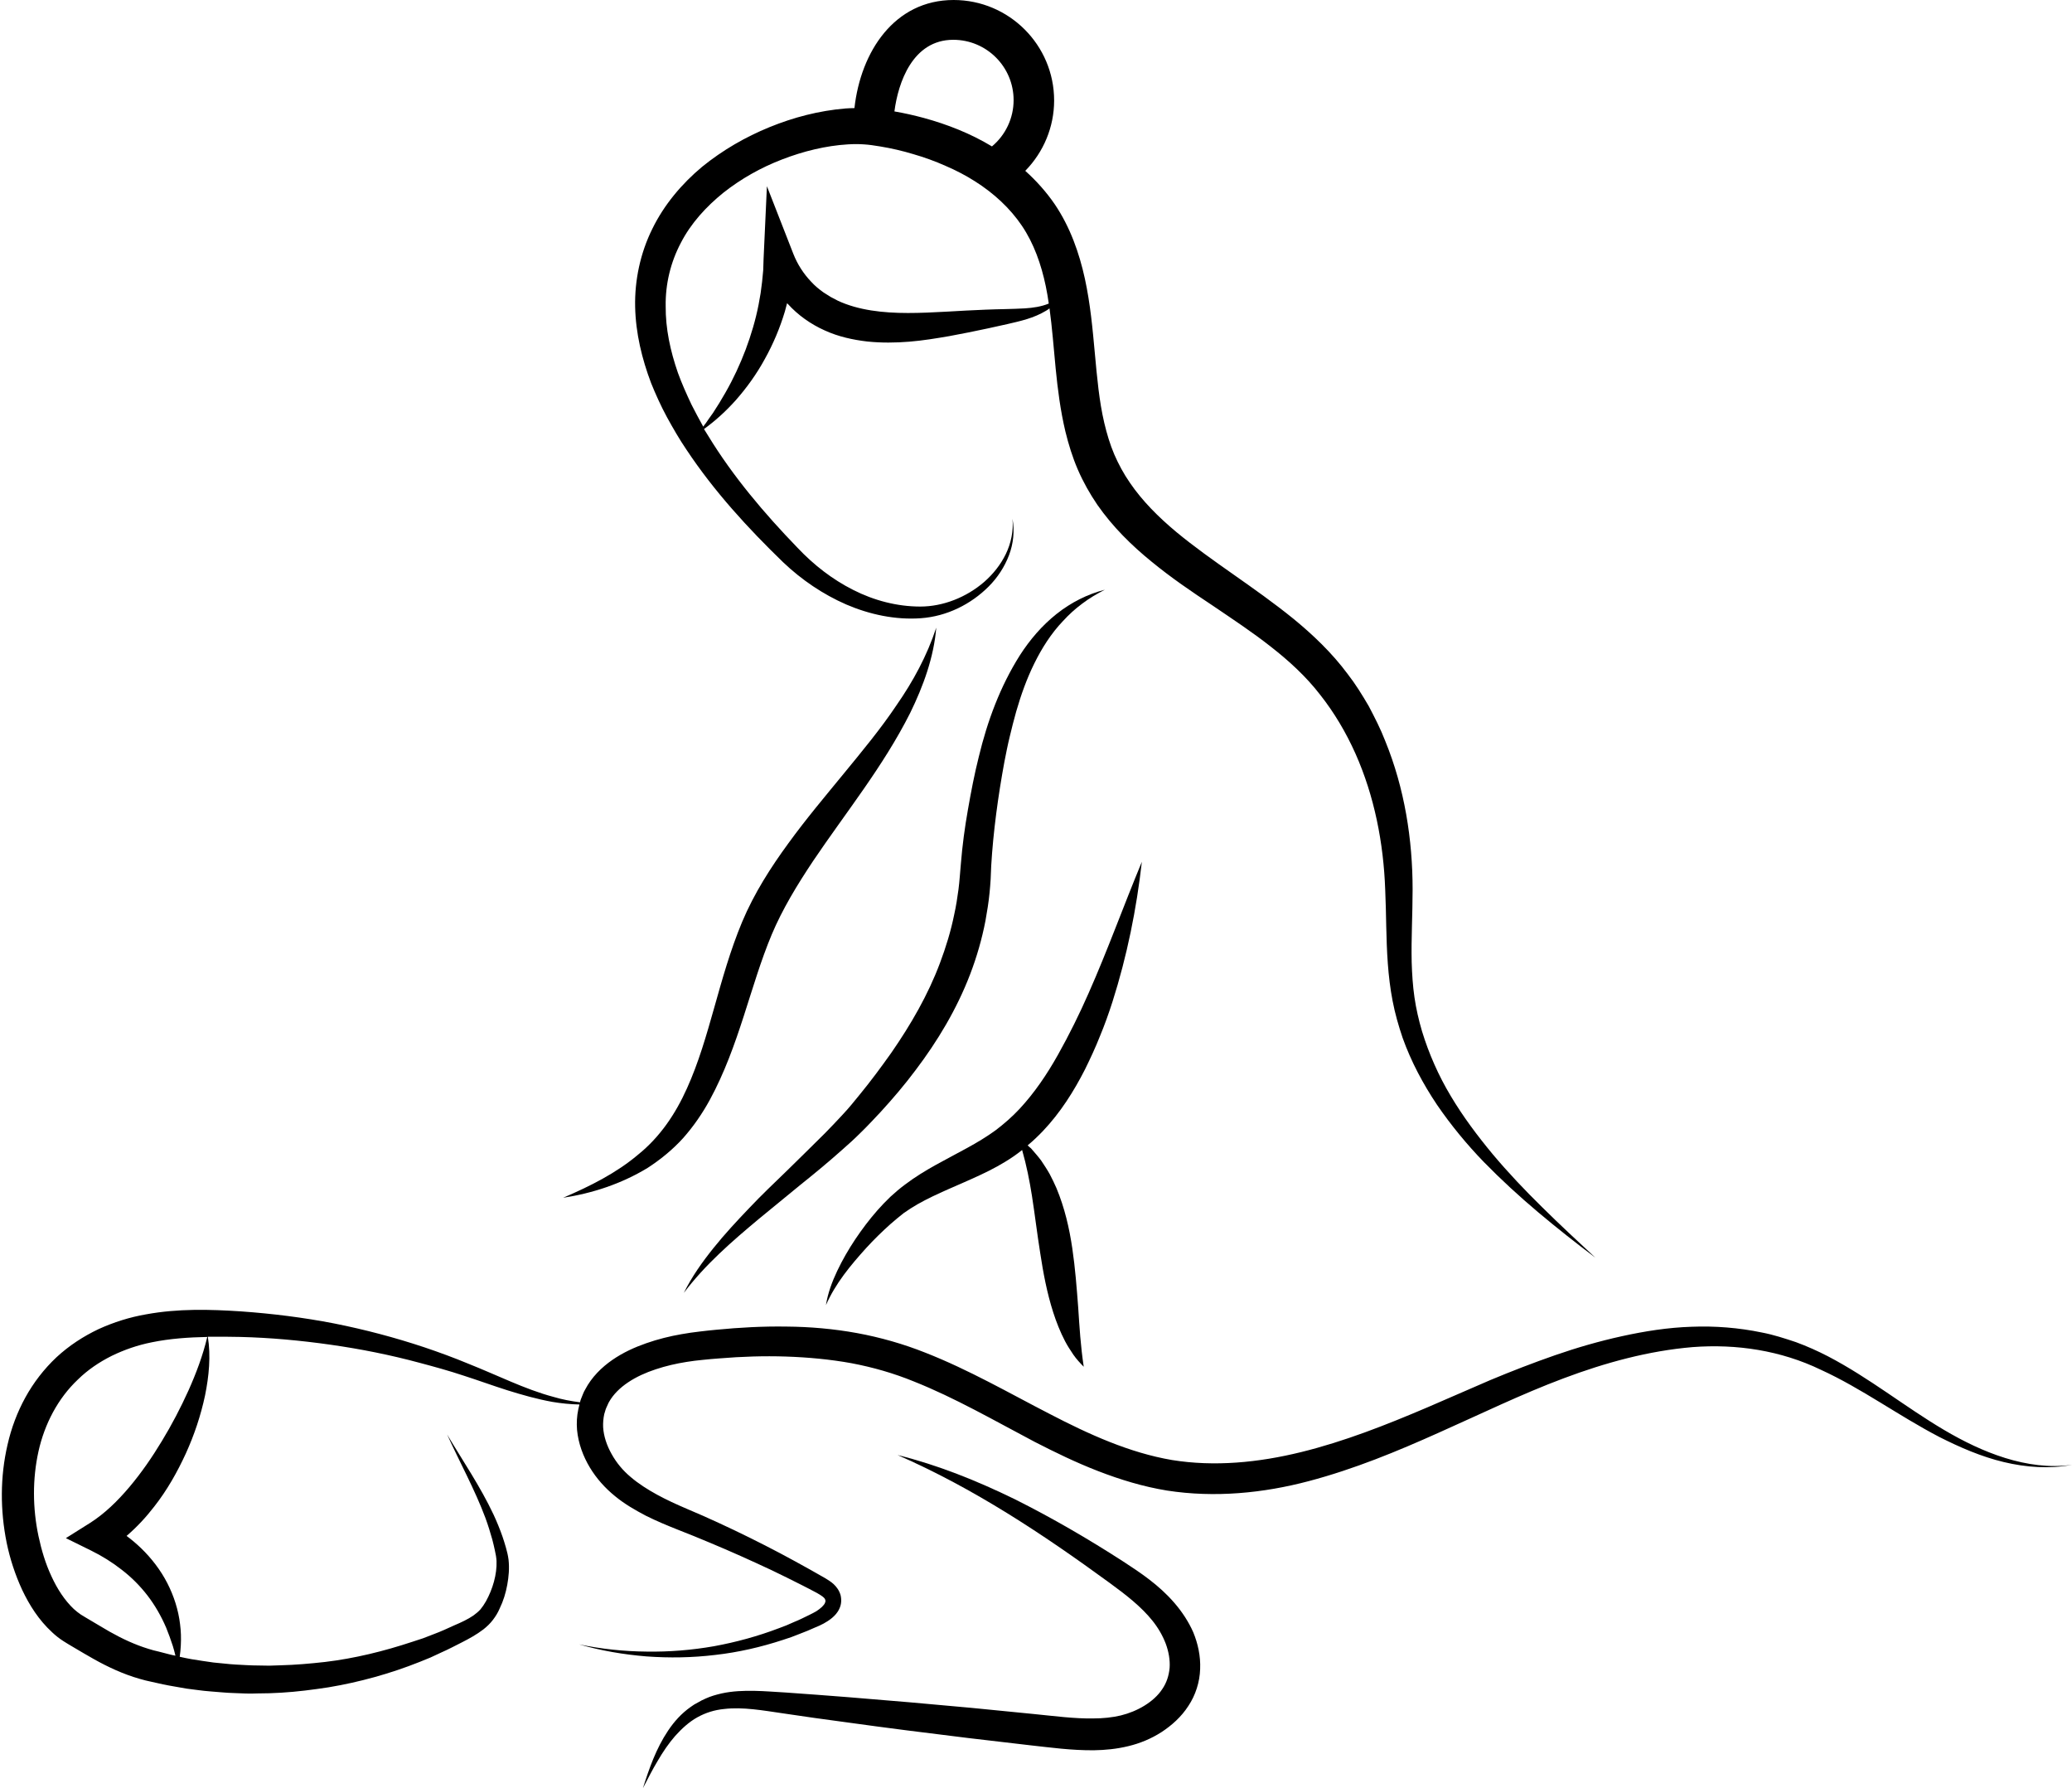
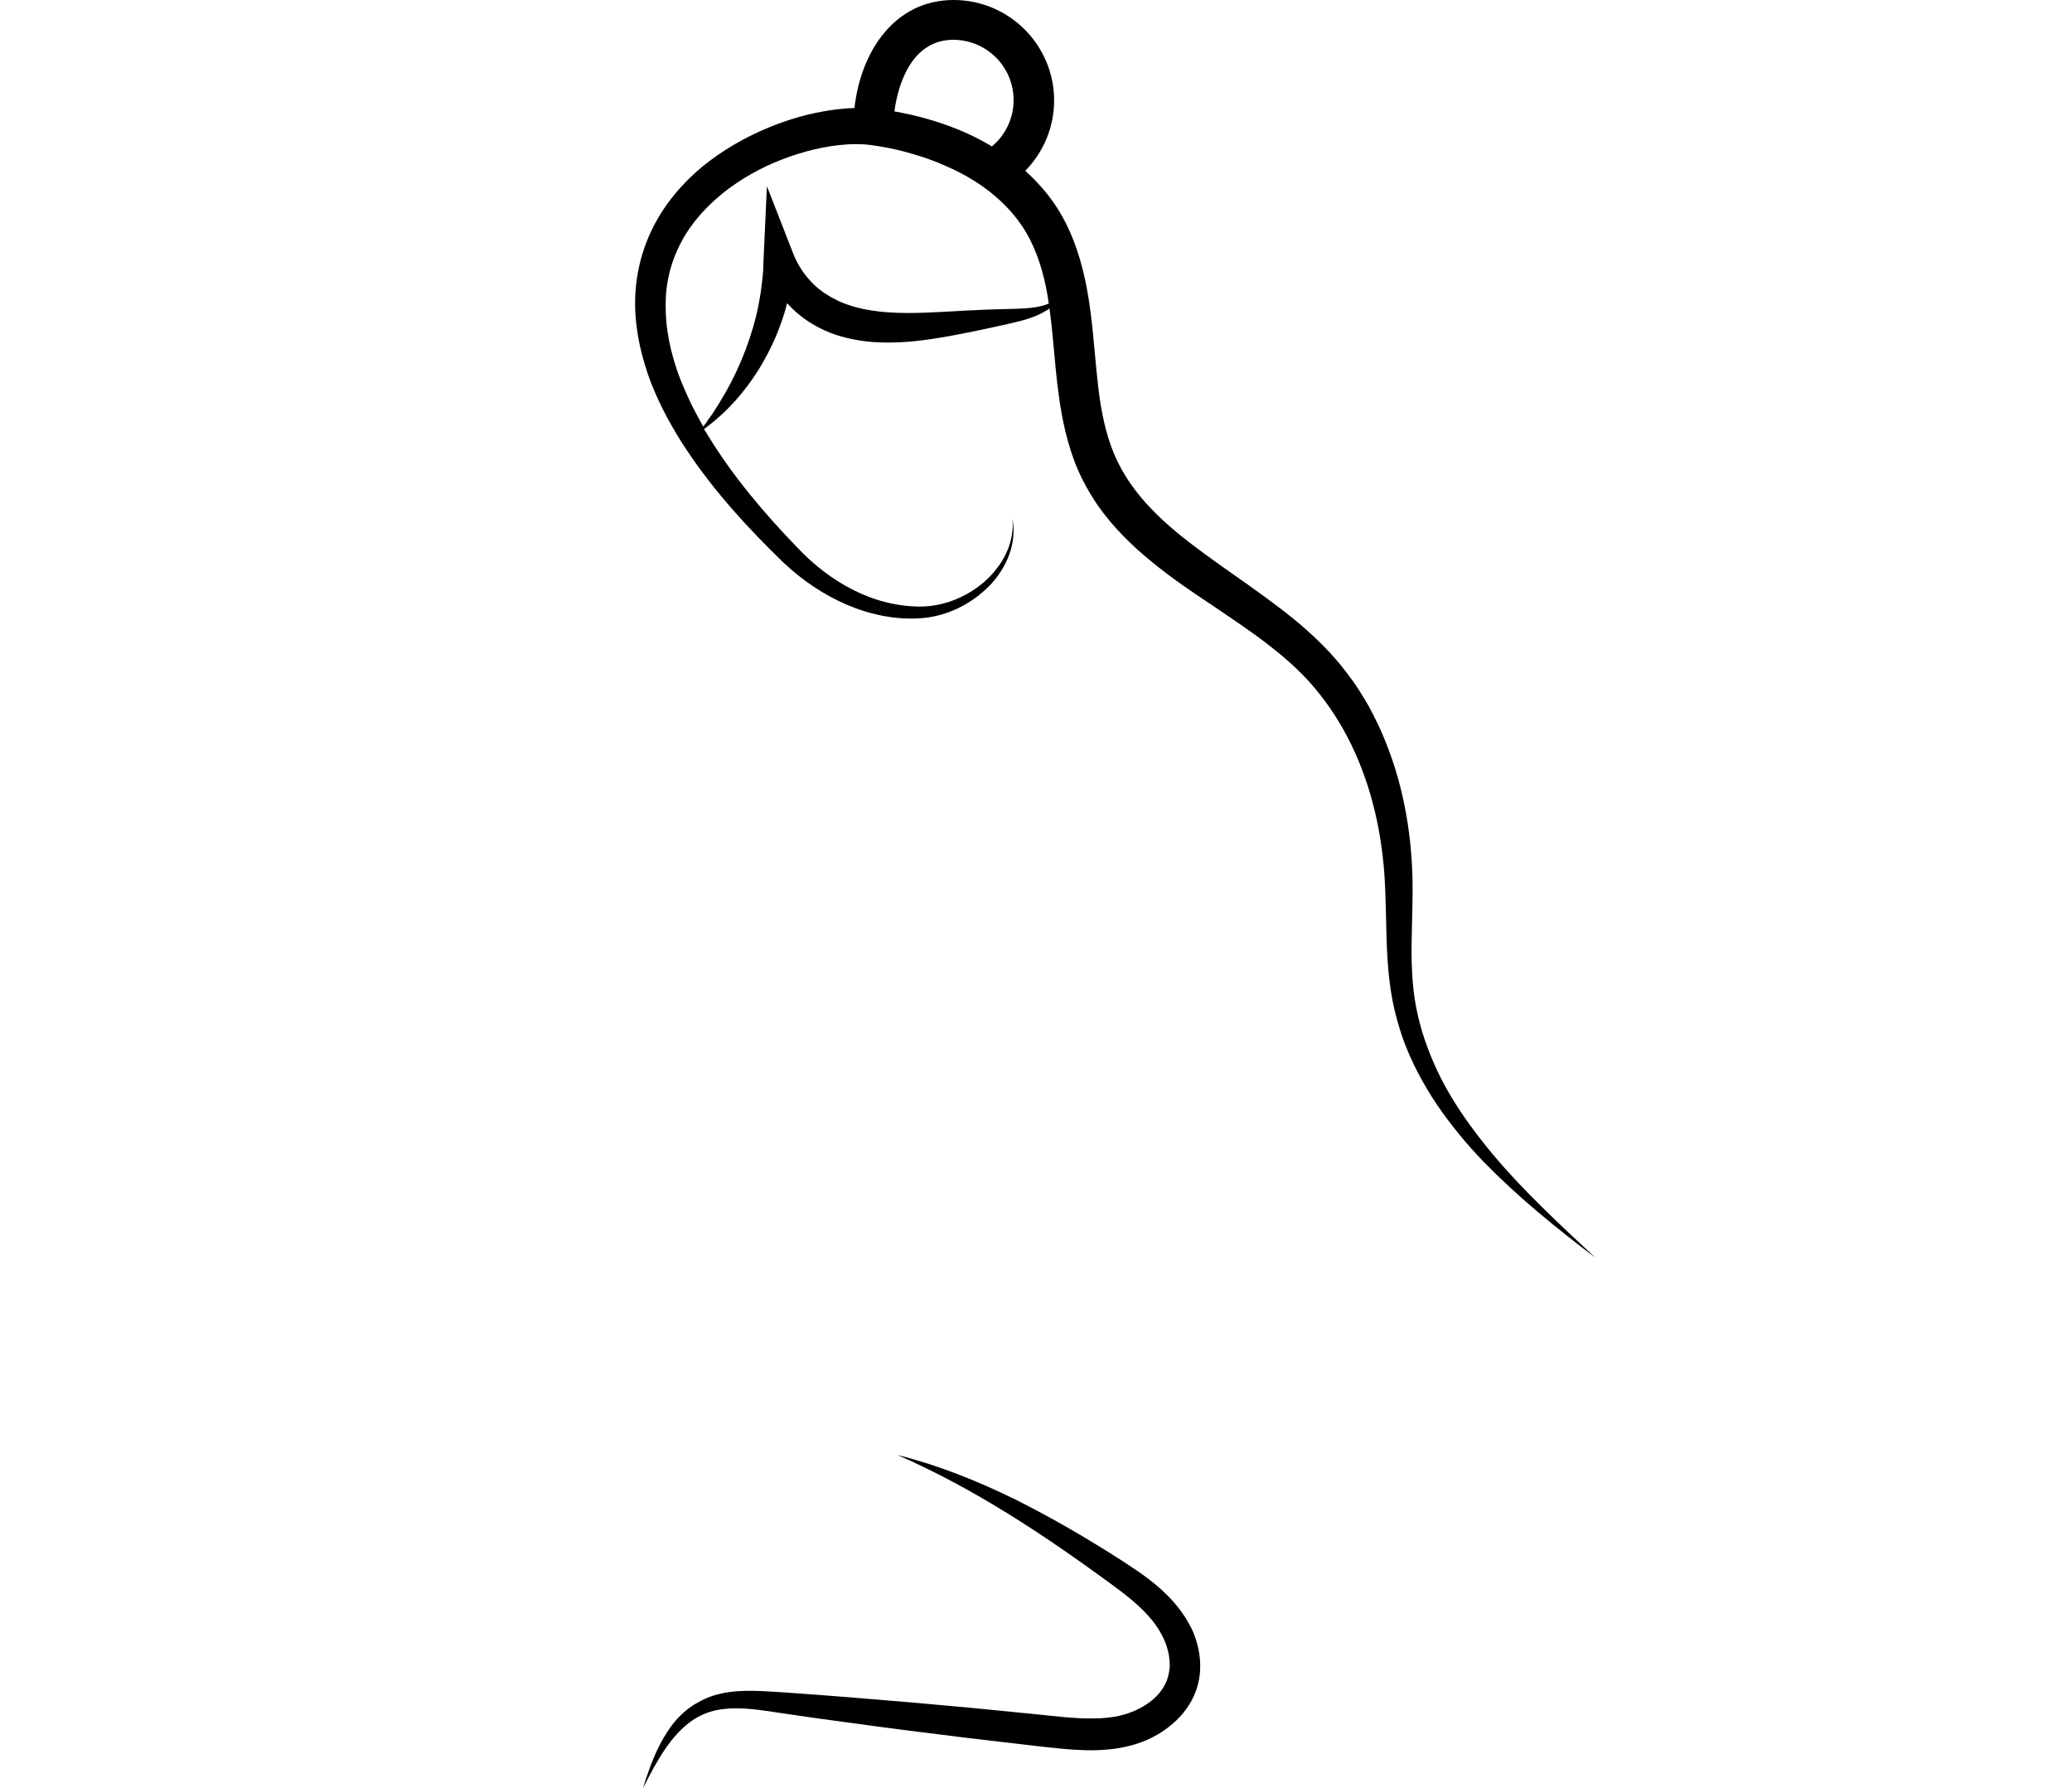
<svg xmlns="http://www.w3.org/2000/svg" fill="#000000" height="966.1" preserveAspectRatio="xMidYMid meet" version="1" viewBox="439.6 517.0 1119.6 966.1" width="1119.6" zoomAndPan="magnify">
  <g fill="#000000" id="change1_1">
    <path d="M800,742.4c3.3,6,6.7,11.9,10.5,17.5c15,22.6,33.2,42.4,52.3,60.9c10,9.5,21.5,17.3,34.1,22.8 c12.6,5.4,26.5,8.4,40.3,7.4c14-1,27-7.5,36.6-17.1c4.8-4.8,8.6-10.6,11-16.9c2.4-6.3,3.1-13.2,1.9-19.7c0.6,6.6-0.8,13.2-3.6,19 c-2.8,5.8-6.9,10.9-11.7,15.1c-9.6,8.3-22.2,13.3-34.5,13.3c-12.6,0-25.1-3.3-36.3-9c-11.3-5.7-21.3-13.5-30-22.7 c-18.1-18.7-35-38.7-48.3-60.5c-0.8-1.2-1.5-2.5-2.3-3.7c6.2-4.5,11.9-9.7,17.1-15.5c6-6.8,11.4-14.3,15.8-22.4 c4.5-8.1,8.1-16.6,10.8-25.6l1.2-4.5c0.1,0.1,0.2,0.3,0.4,0.4c5.5,6.1,12.5,11,19.9,14.3c7.4,3.4,15.3,5.1,23,6 c7.7,0.8,15.3,0.7,22.7,0.1c7.4-0.6,14.6-1.8,21.6-3c7.1-1.3,14-2.7,21-4.2l10.4-2.3c3.5-0.8,7-1.6,10.6-2.7 c3.5-1.1,7-2.5,10.3-4.5c0.7-0.4,1.3-0.8,1.9-1.3c2.9,20.9,3.1,43.5,8.6,66.6c1.7,6.9,3.8,13.8,6.7,20.5 c2.9,6.7,6.5,13.1,10.6,19.1c8.3,11.9,18.5,21.9,29.2,30.6c10.7,8.8,21.8,16.3,32.8,23.6c10.9,7.4,21.7,14.5,31.7,22.4 c10,7.8,19.1,16.2,26.6,25.9c7.6,9.6,14,20.4,19.1,31.8c10.2,22.9,15.2,48.2,16.1,73.7c0.6,12.9,0.4,26.2,1.4,39.7 c0.5,6.8,1.3,13.6,2.6,20.3c1.3,6.8,3.2,13.4,5.4,19.9c4.6,12.9,11.1,25,18.6,36.2c7.6,11.1,16.2,21.5,25.4,31 c9.3,9.5,19.1,18.5,29.2,27c10.1,8.5,20.5,16.7,31,24.6c-9.7-9-19.3-17.9-28.7-27.2c-9.4-9.2-18.4-18.7-26.8-28.7 c-8.3-10-16.1-20.4-22.7-31.5c-6.6-11-11.8-22.8-15.5-34.9c-1.8-6.1-3.2-12.2-4.1-18.4c-0.9-6.2-1.3-12.5-1.5-18.9 c-0.3-12.8,0.5-25.9,0.5-39.3c0-27-4.3-54.6-14.8-80.3c-2.5-6.5-5.7-12.7-8.9-18.8c-3.5-6-7.2-12-11.5-17.5 c-8.4-11.3-18.7-21.1-29.2-29.7c-21.2-17.2-44-30.9-63.3-46.9c-9.6-8-18.3-16.7-25-26.5c-3.4-4.9-6.2-10.1-8.5-15.4 c-2.3-5.4-4-11.1-5.4-17c-2.8-11.9-3.9-24.6-5.1-37.6c-1.2-13.1-2.4-26.6-5.4-40.4c-3-13.7-7.9-27.8-16.3-40.2 c-4.6-6.7-10-12.7-15.9-18c9.9-10.1,15.6-23.7,15.6-38c0-30-24.4-54.3-54.3-54.3c-32,0-50.2,27.9-53.6,58.4c-1.6,0-3.2,0.1-4.8,0.2 c-14.4,1.2-28.1,4.8-41.1,10.1c-13,5.3-25.3,12.4-36.4,21.4c-10.9,9.1-20.5,20.4-26.9,33.5c-6.5,13.1-9.6,27.8-9.3,42.1 c0.3,14.4,3.7,28.2,8.6,41.2C793.9,730.1,796.7,736.3,800,742.4z M954.7,538.5c18,0,32.6,14.6,32.6,32.6c0,9.7-4.3,18.8-11.7,25 c-11.6-7-24.1-11.9-36.9-15.4c-5.2-1.4-10.5-2.6-15.8-3.5C924.9,561.7,932.7,538.5,954.7,538.5z M807.5,648.2 c5.4-10.5,13.6-19.5,23-27.1c9.5-7.5,20.3-13.6,31.8-18c11.4-4.4,23.6-7.4,35.4-8.1c3-0.2,5.9-0.2,8.7,0c1.4,0.1,2.7,0.2,4.1,0.4 c1.5,0.2,3.1,0.5,4.6,0.7c6.1,1,12.2,2.4,18.1,4.2c5.9,1.7,11.7,3.8,17.3,6.3c5.6,2.4,11,5.2,16,8.4c10.1,6.4,18.9,14.5,25.3,24 c6.4,9.5,10.4,20.7,12.9,32.7c0.6,3.1,1.2,6.2,1.6,9.3c-4.1,1.7-8.5,2.3-12.9,2.6c-6.8,0.4-14.1,0.4-21.2,0.7 c-14.2,0.5-28.5,1.8-42,1.8c-13.6,0-26.8-1.5-37.8-6.6c-1.4-0.7-2.7-1.4-4-2.1c-1.2-0.8-2.5-1.6-3.8-2.4c-2.4-1.7-4.7-3.6-6.7-5.8 c-4.1-4.3-7.4-9.4-9.6-15L854,617.6l-1.8,39.2L852,663l-0.6,6.2l-0.8,6.2l-1.1,6.2c-1.6,8.2-4,16.3-7,24.3 c-3,7.9-6.6,15.7-10.9,23.2l-3.3,5.6l-3.5,5.5c-1.3,1.8-2.6,3.6-3.8,5.4c-0.5,0.6-1,1.3-1.4,1.9c-2.2-3.9-4.3-7.9-6.3-11.8 c-2.7-5.7-5.3-11.5-7.4-17.3c-4.1-11.8-6.7-23.9-6.6-36C799.1,670.4,802,658.6,807.5,648.2z" />
-     <path d="M808.7,1131.9c5.6-6.3,10.4-13.3,14.4-20.6c16-29.4,21.8-61.5,33.5-89.4c5.8-13.8,13.8-26.9,22.4-39.8 c8.7-12.9,18.1-25.6,27.2-38.7c9.1-13.1,17.9-26.7,25.2-41.2c7.1-14.5,12.8-30.1,14.1-46.1c-5,15.2-12.5,29-21.4,41.8 c-8.7,13-18.7,25-28.7,37.2c-10,12.2-20.3,24.4-29.8,37.5c-9.5,13-18.5,27-25,42.5c-12.8,30.7-17.3,62.3-29.8,89.9 c-6.2,13.8-14.5,26.2-26.4,35.8c-11.7,9.9-25.8,17-40.5,23.3c15.8-2.4,31.4-7.5,45.6-16.1C796.3,1143.6,803,1138.2,808.7,1131.9z" />
-     <path d="M915.4,1117.8c6.6-7.2,13-14.7,18.9-22.6c11.9-15.7,22.3-33,29.5-51.8c3.6-9.4,6.4-19.1,8.3-29 c0.9-5,1.7-9.9,2.2-15c0.3-2.5,0.4-5,0.6-7.5l0.3-7.2c1.1-18.5,3.7-37.5,7.1-56c0.9-4.6,1.8-9.2,2.9-13.7c1.1-4.5,2.2-9.1,3.5-13.6 c2.6-9,5.7-17.7,9.8-26c4.1-8.3,9.1-16.2,15.5-22.9c3.1-3.4,6.6-6.6,10.4-9.4c3.8-2.9,7.9-5.3,12.2-7.5 c-9.4,2.4-18.3,6.9-26.1,13.1c-7.8,6.2-14.4,13.9-19.8,22.3c-10.7,16.9-17.6,35.7-22.2,54.8c-2.4,9.5-4.2,19-5.9,28.7 c-1.7,9.6-3,19.3-3.8,29.2l-0.6,7.1c-0.2,2.3-0.4,4.6-0.7,6.8c-0.6,4.5-1.3,9-2.3,13.5c-1.8,8.9-4.5,17.7-7.7,26.2 c-6.4,17.1-15.7,33.2-26.3,48.5c-5.4,7.6-11,15.2-17,22.5c-3,3.7-5.9,7.3-9.1,10.7c-3.1,3.4-6.4,6.8-9.7,10.2 c-6.7,6.7-13.6,13.4-20.4,20.1c-6.9,6.7-13.9,13.3-20.5,20.3c-6.7,7-13.3,14.1-19.4,21.7c-6.1,7.6-11.7,15.5-16,24.2 c11.6-15.4,26.1-27.9,40.7-40.1l22.2-18.2c7.5-6,14.9-12.1,22.2-18.6c3.7-3.2,7.3-6.5,10.8-10 C908.7,1125,912.1,1121.3,915.4,1117.8z" />
-     <path d="M1003.1,1128.1c9.5-10,16.8-21.6,22.8-33.4c2.9-5.9,5.7-11.9,8.1-18c2.5-6,4.7-12.2,6.7-18.4 c7.9-24.8,13-50.1,15.9-75.7c-9.9,23.8-18.5,47.8-28.7,70.8c-5,11.4-10.6,22.7-16.6,33.4c-6,10.7-12.8,20.7-20.8,29.3 c-4,4.3-8.4,8.1-13,11.6c-4.7,3.4-9.8,6.5-15.3,9.5c-10.8,6-22.8,11.6-33.6,19.8c-2.7,2-5.3,4.2-7.9,6.6c-2.5,2.4-4.8,4.8-7,7.3 c-4.4,5-8.3,10.2-12,15.7c-3.6,5.4-6.9,11.1-9.7,17c-2.8,5.9-5.1,12.1-6.1,18.5c5.2-11.8,13.3-21.5,21.7-30.8 c4.2-4.6,8.7-9,13.3-13.1c2.3-2,4.7-4,7-5.8c2.4-1.7,4.9-3.3,7.5-4.8c10.4-5.9,22.2-10.3,34.1-15.9c6-2.8,12-6,17.7-9.9 c1.6-1.1,3.2-2.3,4.7-3.5c2.4,8.4,4,16.5,5.3,24.7c1.6,10.2,2.8,20.5,4.5,31.1c1.6,10.5,3.6,21.3,7,31.9c1.7,5.3,3.8,10.6,6.4,15.6 c1.3,2.5,2.9,4.9,4.5,7.3c1.6,2.3,3.6,4.5,5.6,6.5c-1.7-11.2-2.3-21.5-3-32.1c-0.8-10.5-1.6-21.2-3.2-32 c-1.6-10.8-4.1-21.7-8.5-32.3c-1.1-2.6-2.4-5.2-3.7-7.7c-1.4-2.5-3-4.9-4.6-7.3c-1.7-2.3-3.7-4.5-5.5-6.6c-0.6-0.5-1.2-1-1.8-1.6 C997.8,1133.4,1000.5,1130.8,1003.1,1128.1z" />
-     <path d="M1523.1,1304.7c-11.6-3.6-22.6-9-33.1-15.2c-21-12.4-40.2-28-62.6-39.7c-5.6-2.9-11.4-5.5-17.4-7.7 c-6-2-12.1-4-18.4-5.2c-12.5-2.6-25.3-3.6-38-3.1c-12.7,0.4-25.3,2.4-37.6,5.1c-12.3,2.7-24.4,6.2-36.2,10.3 c-11.8,4.1-23.4,8.6-34.9,13.4l-33.9,14.7c-22.5,9.6-45.1,18.5-68.3,24.2c-23.1,5.7-46.9,8-69.8,4.3c-22.9-3.9-44.8-13.8-66.3-25 c-21.6-11.1-43.3-23.7-67-33c-11.8-4.7-24.4-8.3-37-10.6c-12.6-2.3-25.4-3.4-38.1-3.5c-12.7-0.2-25.3,0.5-37.7,1.7 c-3.1,0.3-6.2,0.6-9.3,1c-3.2,0.4-6.4,0.8-9.6,1.4c-6.4,1.1-12.8,2.7-19.1,4.9c-6.3,2.2-12.5,5-18.3,9c-5.8,4-11.2,9.3-14.7,16 c-1,1.6-1.5,3.4-2.3,5.2c-0.2,0.6-0.4,1.2-0.5,1.7c-4.8-0.6-9.6-1.5-14.3-2.9c-7.9-2.1-15.6-5.1-23.2-8.3c-7.6-3.2-15.2-6.6-23-9.7 c-7.7-3.2-15.6-6.1-23.6-8.8c-15.9-5.3-32.2-9.6-48.8-12.9c-16.5-3.2-33.3-5.3-50.2-6.5c-16.8-1.1-34-1.6-51.4,1.6 c-8.7,1.5-17.4,4.2-25.7,8c-8.2,3.9-15.9,8.9-22.7,15.2c-6.7,6.3-12.4,13.7-16.8,21.7c-4.4,8-7.6,16.6-9.6,25.4 c-4.1,17.6-4,35.7-0.5,53.1c1.8,8.7,4.6,17.3,8.4,25.5c3.9,8.2,8.9,16.2,16.2,22.9c1.8,1.7,3.8,3.3,6,4.7l1.6,1l1.3,0.8l2.7,1.6 c3.6,2.1,7.2,4.3,11,6.4c7.5,4.2,15.8,8.1,24.6,10.6l3.3,0.9l3.1,0.7l6.3,1.4c4.2,0.9,8.5,1.5,12.7,2.3c4.3,0.5,8.5,1.2,12.8,1.5 c4.3,0.3,8.5,0.8,12.8,0.9c4.3,0.2,8.6,0.4,12.8,0.2l6.4-0.1l6.4-0.3c8.5-0.5,17-1.6,25.5-2.9c16.8-2.8,33.4-7.4,49.2-13.7l5.9-2.4 l5.8-2.7c3.9-1.7,7.6-3.7,11.4-5.6c3.7-1.9,7.6-4,11.4-6.9c1.9-1.5,3.7-3.2,5.2-5.2c1.6-2.1,2.7-4,3.6-6.1c2-4.1,3.3-8.4,4.1-12.8 c0.8-4.4,1.2-8.9,0.7-13.5c-0.1-1.1-0.4-2.4-0.6-3.4l-0.8-3.1c-0.6-2.1-1.2-4.1-1.9-6.1c-1.4-4-3-7.9-4.8-11.8 c-7.2-15.3-16.6-29-25.1-43.3c6.9,15.2,15,29.8,20.7,45.1c1.4,3.8,2.6,7.7,3.7,11.6c0.5,2,1,3.9,1.4,5.9l0.6,3 c0.1,1,0.3,1.8,0.3,2.7c0.3,7.3-2.1,15.3-5.7,21.8c-0.9,1.6-2,3.2-3,4.4c-1.1,1.2-2.4,2.3-3.8,3.3c-2.9,2-6.5,3.7-10.3,5.3 c-3.7,1.7-7.4,3.4-11.2,4.8l-5.7,2.2l-5.8,1.9c-15.4,5.1-31.2,9-47.2,10.9c-8,0.9-16.1,1.6-24.1,1.8l-6,0.2l-6-0.1 c-4,0-8-0.3-12.1-0.5c-4-0.2-8-0.8-12-1.1c-4-0.5-7.9-1.2-11.9-1.8c-2.1-0.4-4.3-0.8-6.4-1.3c0.3-2,0.5-4.1,0.6-6.2 c0.2-3.8,0.1-7.6-0.4-11.4c-0.9-7.6-3.3-15.2-6.9-22.2c-3.6-7-8.5-13.4-14.2-18.9c-2.5-2.4-5.1-4.6-7.8-6.6 c5.6-4.8,10.5-10.1,14.9-15.8c7-8.9,12.5-18.7,17.1-28.7c4.6-10.1,8.1-20.6,10.4-31.4c2.1-10.4,3.2-21.3,1.5-31.7 c5.8-0.1,11.6,0,17.5,0.1c16.3,0.4,32.6,1.9,48.8,4.2c16.2,2.3,32.3,5.5,48.2,9.8c7.9,2.1,15.9,4.3,23.7,6.9 c7.8,2.5,15.7,5.4,23.6,7.9c8,2.5,16.1,4.8,24.4,6.3c4.8,0.8,9.7,1.3,14.6,1.4c-0.2,0.8-0.4,1.7-0.6,2.5c-0.8,3.7-1,7.5-0.7,11.2 c0.7,7.4,3.3,14.3,6.9,20.3c3.6,6,8.3,11.2,13.6,15.5c5.2,4.3,11,7.6,16.7,10.6c5.8,2.9,11.6,5.3,17.4,7.6c5.8,2.3,11.4,4.5,17,6.9 c11.3,4.7,22.4,9.7,33.5,14.9c5.5,2.6,11,5.4,16.4,8.1c5.1,2.7,12.3,5.9,12.6,7.9c0.2,0.5,0.2,0.9-0.1,1.6 c-0.2,0.7-0.9,1.5-1.7,2.3c-0.9,0.8-1.9,1.6-3,2.3c-1.1,0.7-2.5,1.3-3.8,2c-2.7,1.3-5.4,2.7-8.2,3.8l-4.1,1.8l-4.2,1.6 c-11.3,4.3-23,7.5-35,9.7c-12,2.1-24.2,3.1-36.4,2.9c-12.2-0.1-24.5-1.4-36.5-3.9c11.8,3.4,24.1,5.5,36.4,6.5 c12.4,0.9,24.8,0.7,37.2-0.8c12.4-1.4,24.6-4.2,36.5-8.1l4.5-1.5l4.4-1.7c3-1.1,5.8-2.3,8.7-3.6c2.8-1.1,6.1-2.7,9-5.1 c1.4-1.2,2.9-2.7,3.9-4.9c0.5-1,0.9-2.3,1-3.6c0.1-1.3,0-2.6-0.3-3.8c-0.7-2.5-2.2-4.5-3.7-5.9c-1.5-1.4-3.1-2.3-4.5-3.2l-8.1-4.6 c-5.4-3-10.8-6-16.3-8.9c-11-5.8-22.1-11.3-33.4-16.5c-5.6-2.6-11.3-5.1-17-7.5c-5.6-2.4-11.1-4.9-16.2-7.7 c-5.1-2.8-10-5.9-14.2-9.5c-4.2-3.5-7.7-7.7-10.3-12.4c-2.6-4.6-4.3-9.6-4.6-14.5c-0.1-2.4,0.1-4.8,0.6-7.1 c0.4-1.1,0.6-2.3,1.1-3.4c0.6-1.1,0.9-2.2,1.5-3.2c4.7-8.3,14.5-14.1,25.2-17.6c5.4-1.8,11-3.1,16.7-4c2.9-0.5,5.8-0.8,8.7-1.1 c3-0.3,6-0.6,9-0.8c12-1,24.1-1.4,36-1c11.9,0.4,23.8,1.5,35.4,3.6c11.6,2.2,22.8,5.4,33.8,9.9c22.1,8.8,43.2,21,65.2,32.6 c11.1,5.7,22.4,11.2,34.3,15.8c11.9,4.6,24.3,8.4,37.2,10.5c25.8,4,52.1,1.4,76.6-5.1c24.6-6.5,47.8-16.1,70.3-26.2 c22.7-10.1,44.6-20.8,67.3-29.3c22.6-8.5,46-14.9,69.8-16.9c23.7-1.8,47.7,1.8,69.4,12.3c21.9,10,41.9,24.8,64,36.3 c11.1,5.6,22.6,10.6,34.7,13.5c12.1,2.9,24.8,3.8,36.9,1.5C1547,1310.1,1534.7,1308.3,1523.1,1304.7z M541.5,1268.1 c-4.3,9.5-9.1,18.7-14.4,27.4c-5.3,8.8-11.1,17.2-17.5,24.8c-6.4,7.6-13.5,14.5-21.2,19.4l-13.2,8.3l13.6,6.7 c5.9,2.9,11.5,6.4,16.6,10.4c5.2,4,9.8,8.6,13.9,13.9c4,5.2,7.4,11.1,10.1,17.4c1.3,3.2,2.5,6.5,3.6,9.9c0.5,1.7,1,3.4,1.4,5.2 c-1.1-0.2-2.1-0.4-3.2-0.7l-5.8-1.5l-2.9-0.7l-2.7-0.8c-7.2-2.2-14.1-5.4-21-9.3c-3.5-2-6.9-4.1-10.5-6.2l-2.7-1.6l-1.3-0.8l-1-0.6 c-1.3-0.9-2.6-1.9-3.8-3c-4.9-4.6-9-10.9-12.1-17.7c-3.2-6.8-5.4-14.2-7-21.7c-3.2-15.1-3.3-30.9,0-45.8 c3.3-14.8,10.5-28.6,21.3-38.8c5.3-5.2,11.5-9.4,18.3-12.8c6.8-3.3,14-5.8,21.6-7.3c9.7-2,19.8-2.7,30-2.9 C549.2,1249.4,545.6,1258.9,541.5,1268.1z" />
    <path d="M1074.1,1382.9c-8.2-9.5-18.2-16.2-27.6-22.3c-18.9-12.2-38.5-23.6-58.7-33.7c-20.3-9.9-41.4-18.4-63.2-23.8 c41.2,18,78.3,42.6,114.2,68.8c8.9,6.5,17.4,13,23.6,20.8c3.1,3.9,5.4,7.9,7.1,12.3c1.6,4.3,2.4,8.9,2.1,13.1 c-0.4,4.2-1.6,8-4,11.5c-2.3,3.5-5.7,6.5-9.6,8.9c-3.9,2.4-8.3,4.2-12.8,5.3c-4.7,1.1-9.6,1.6-14.8,1.6 c-10.2,0.2-21.2-1.3-32.4-2.4l-33.4-3.3c-22.3-2.1-44.6-4-66.9-5.8c-11.2-0.9-22.3-1.7-33.5-2.5c-5.6-0.3-11.2-0.8-17-0.9 c-5.8-0.1-11.8,0.1-17.7,1.4c-3,0.7-5.9,1.5-8.7,2.8c-1.4,0.6-2.8,1.3-4.1,2.1l-2,1.1l-1.9,1.3c-5,3.5-9,8-12.2,12.8 c-6.5,9.7-10.2,20.4-13.6,31.1c2.6-5,5.1-10,8-14.8c2.8-4.8,5.9-9.4,9.4-13.4c3.6-4,7.5-7.6,12-10.1c4.5-2.5,9.3-4,14.5-4.5 c10.2-1.2,21,0.8,32.1,2.4c11.1,1.7,22.2,3.2,33.3,4.7c22.2,3.1,44.4,5.9,66.6,8.6l33.3,3.9c11,1.2,22.3,2.8,34.5,2.7 c6.1-0.1,12.3-0.7,18.5-2.2c6.3-1.5,12.4-4,18-7.6c5.5-3.6,10.7-8.2,14.5-14.1c3.9-5.8,6.2-13,6.4-20c0.3-7-1.2-13.7-3.7-19.8 C1081.9,1393.2,1078.2,1387.6,1074.1,1382.9z" />
  </g>
</svg>